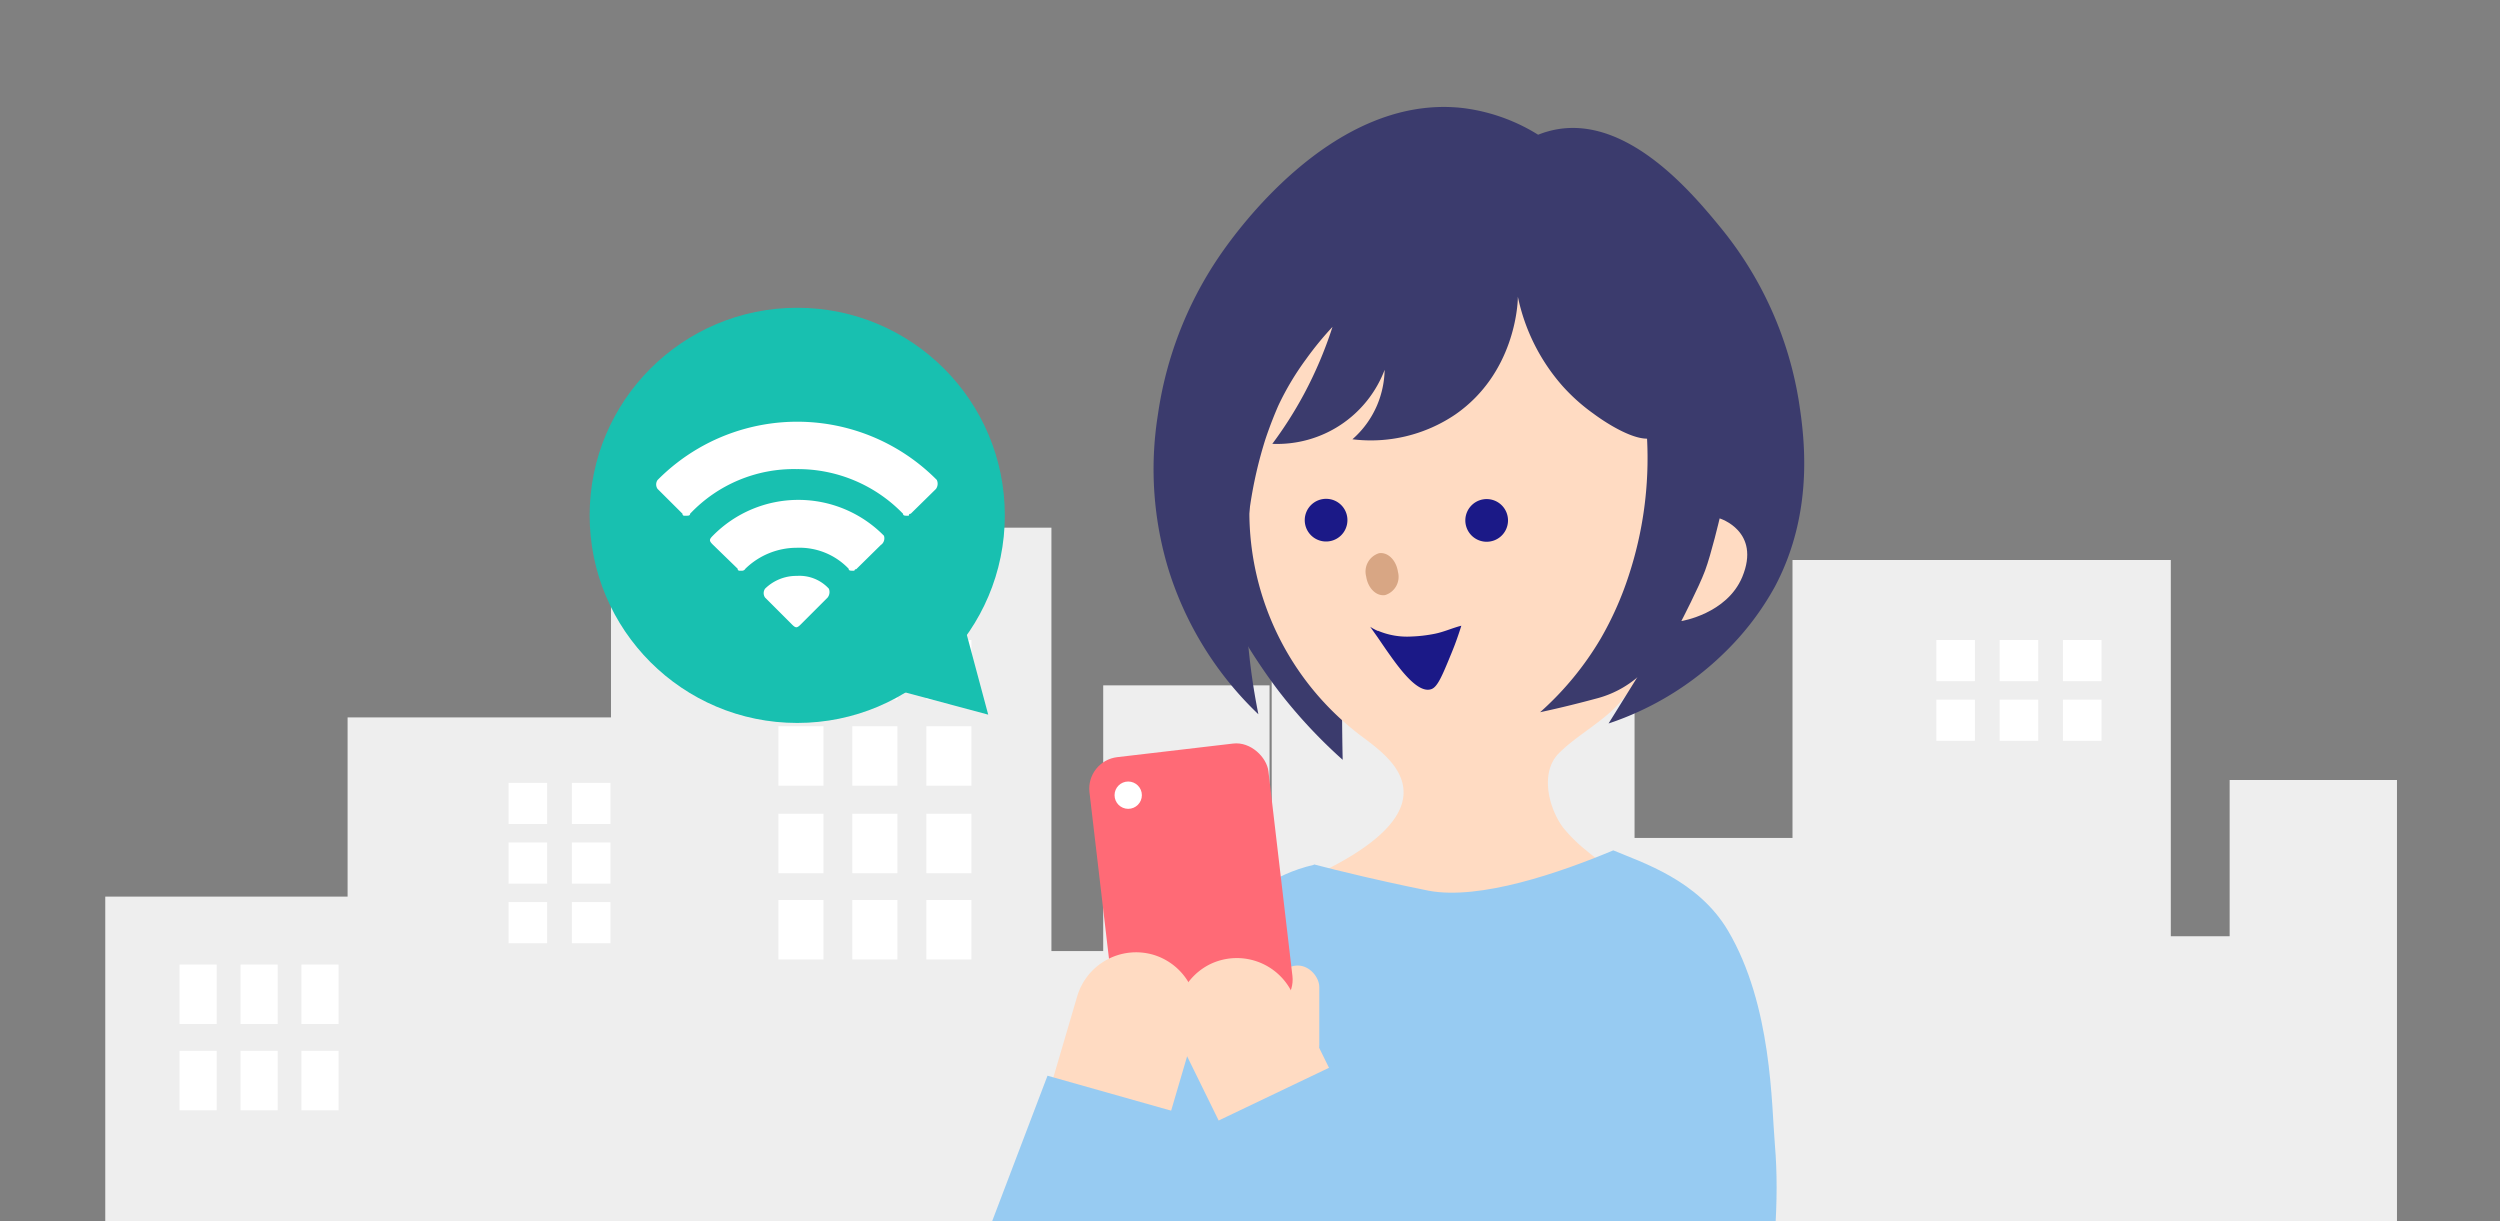
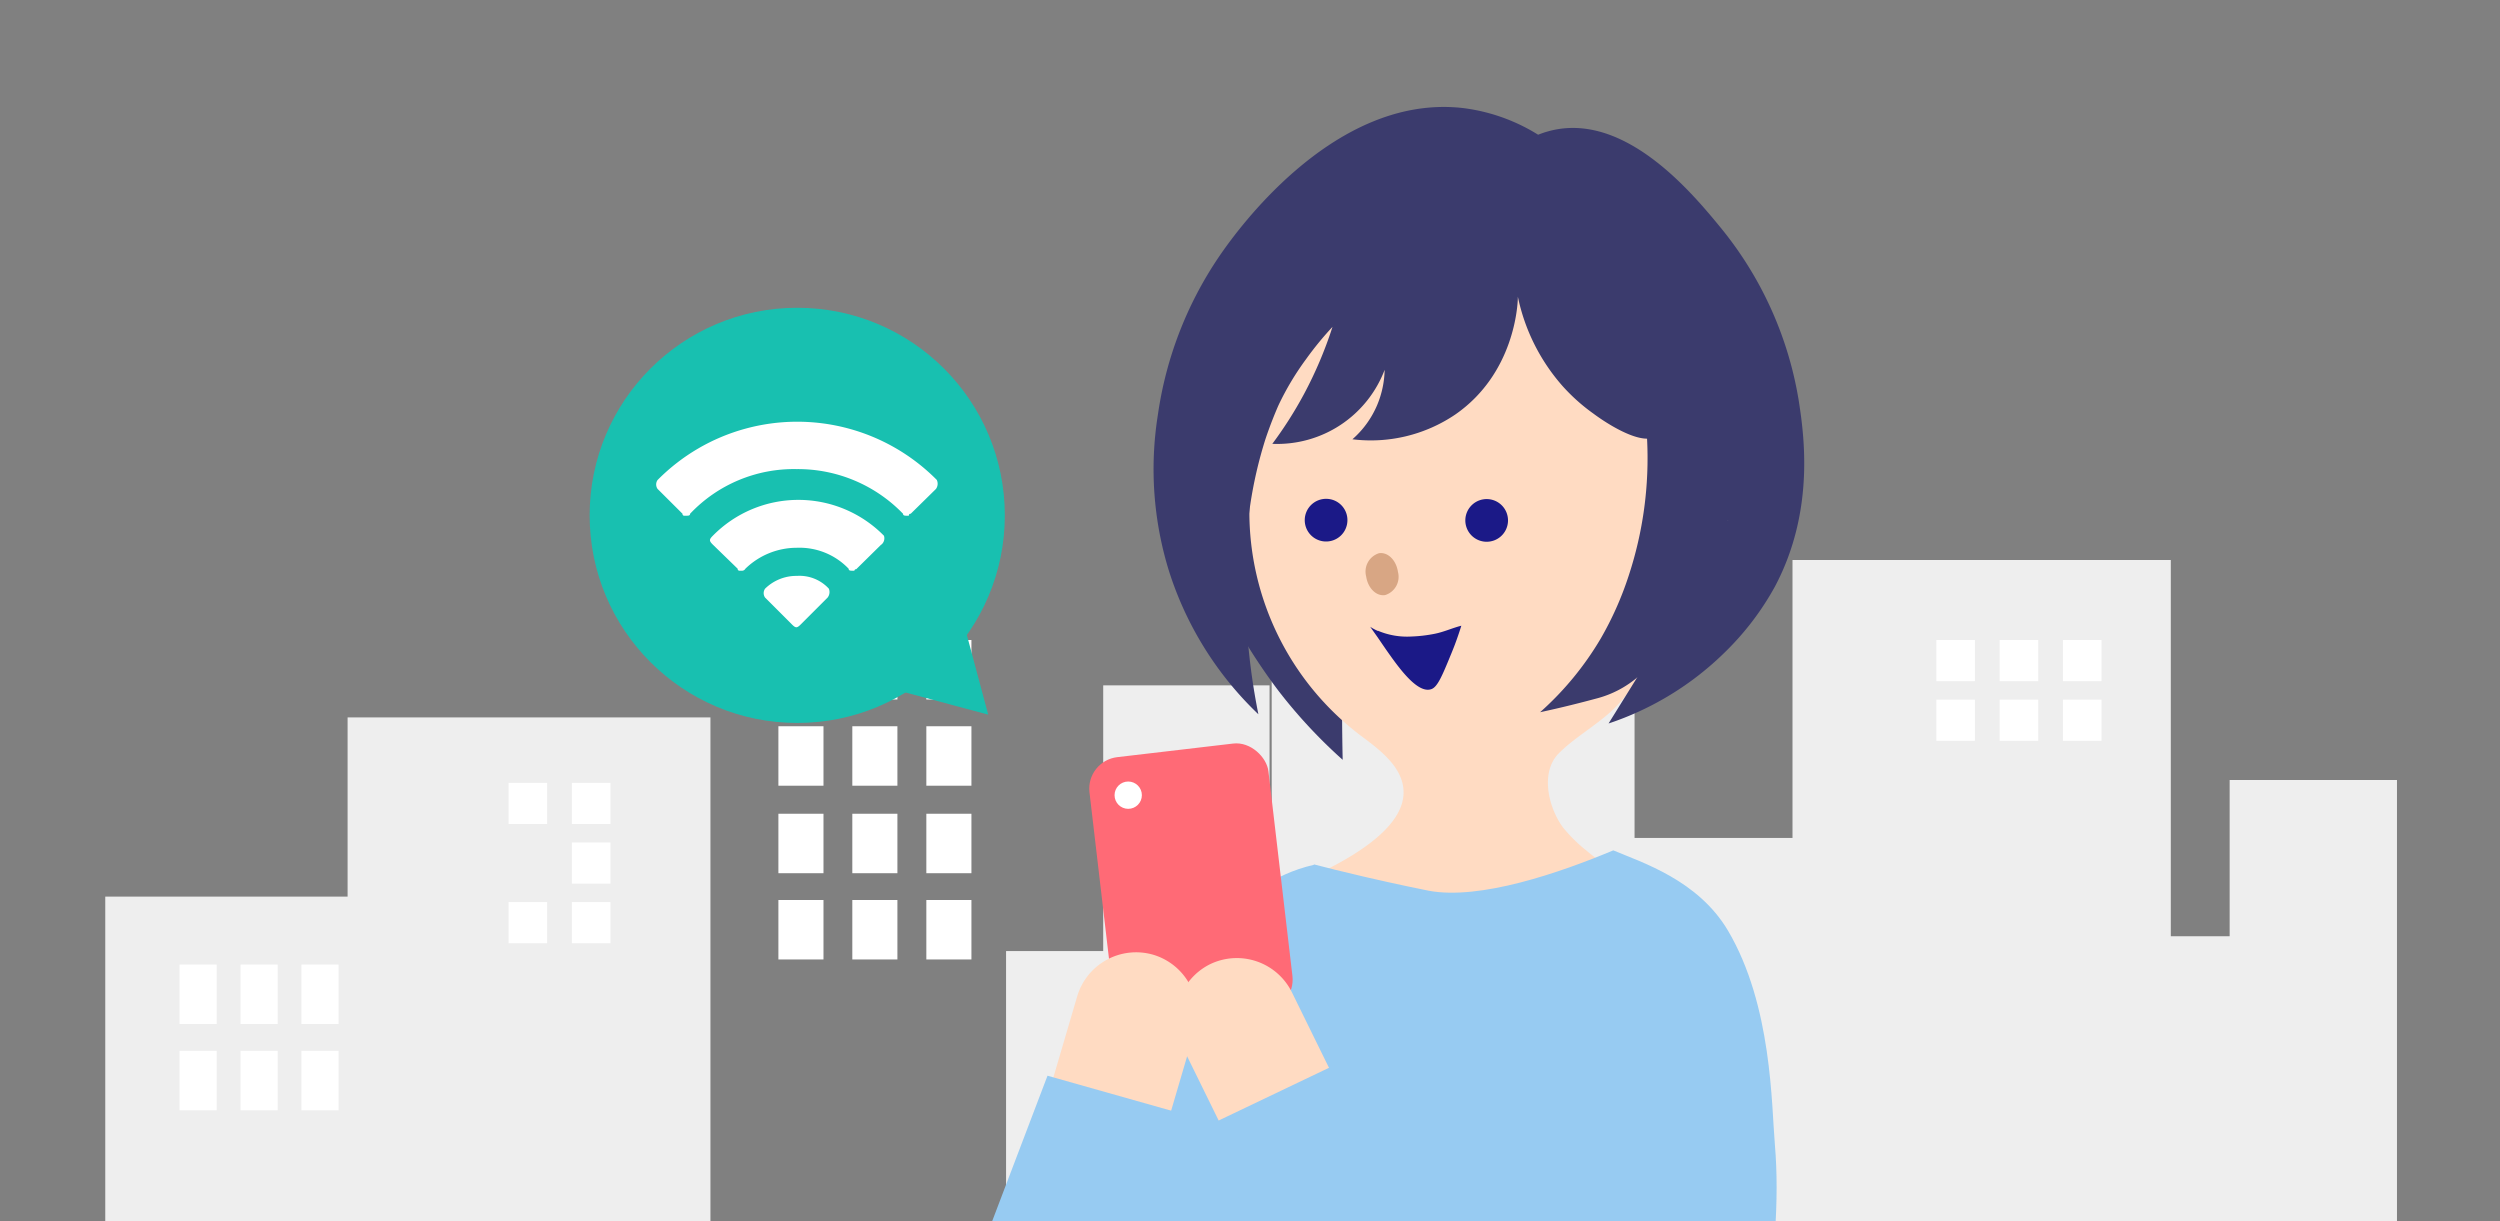
<svg xmlns="http://www.w3.org/2000/svg" id="レイヤー_1" data-name="レイヤー 1" viewBox="0 0 280 136.76">
  <rect x="0" y="0" width="280" height="136.76" fill="#808080" stroke="none" />
  <defs>
    <style>.cls-1{fill:none;}.cls-2{clip-path:url(#clip-path);}.cls-3{fill:#eee;}.cls-4{fill:#fff;}.cls-5{fill:#ffdbc2;}.cls-6{fill:#3b3b6d;}.cls-7{fill:#1b1987;}.cls-8{fill:#d8a684;}.cls-9{fill:#97cbf2;}.cls-10{fill:#ff6a76;}.cls-11{fill:#18c0b0;}</style>
    <clipPath id="clip-path">
      <rect class="cls-1" width="280" height="136.76" />
    </clipPath>
  </defs>
  <g class="cls-2">
    <rect class="cls-3" x="112.68" y="106.52" width="30.24" height="36.77" />
    <rect class="cls-3" x="123.56" y="76.76" width="18.63" height="36.77" />
-     <rect class="cls-3" x="68.43" y="59.1" width="49.33" height="84.19" />
-     <rect class="cls-4" x="87.18" y="71.68" width="5.05" height="6.66" />
    <rect class="cls-4" x="95.46" y="71.68" width="5.05" height="6.66" />
    <rect class="cls-4" x="103.75" y="71.68" width="5.05" height="6.66" />
    <rect class="cls-4" x="87.18" y="81.34" width="5.05" height="6.66" />
    <rect class="cls-4" x="95.46" y="81.34" width="5.05" height="6.66" />
    <rect class="cls-4" x="103.75" y="81.34" width="5.05" height="6.66" />
    <rect class="cls-4" x="87.18" y="91.14" width="5.05" height="6.66" />
    <rect class="cls-4" x="95.46" y="91.14" width="5.05" height="6.66" />
    <rect class="cls-4" x="103.75" y="91.14" width="5.05" height="6.66" />
    <rect class="cls-4" x="87.18" y="100.8" width="5.05" height="6.66" />
    <rect class="cls-4" x="95.46" y="100.8" width="5.05" height="6.66" />
    <rect class="cls-4" x="103.75" y="100.8" width="5.05" height="6.66" />
    <rect class="cls-3" x="142.43" y="28.22" width="40.64" height="116.03" />
    <rect class="cls-4" x="149.81" y="41.18" width="6.05" height="9.68" />
    <rect class="cls-4" x="159.73" y="41.18" width="6.05" height="9.68" />
    <rect class="cls-4" x="169.65" y="41.18" width="6.05" height="9.68" />
    <rect class="cls-4" x="149.81" y="55.21" width="6.05" height="9.68" />
    <rect class="cls-4" x="159.73" y="55.21" width="6.05" height="9.68" />
    <rect class="cls-4" x="169.65" y="55.21" width="6.05" height="9.68" />
    <rect class="cls-3" x="38.93" y="80.35" width="40.64" height="107.65" />
    <rect class="cls-4" x="56.96" y="87.68" width="4.32" height="4.61" />
    <rect class="cls-4" x="64.05" y="87.68" width="4.32" height="4.61" />
-     <rect class="cls-4" x="56.96" y="94.36" width="4.32" height="4.61" />
    <rect class="cls-4" x="64.05" y="94.36" width="4.32" height="4.61" />
    <rect class="cls-4" x="56.96" y="101.03" width="4.32" height="4.61" />
    <rect class="cls-4" x="64.05" y="101.03" width="4.32" height="4.61" />
    <rect class="cls-3" x="200.76" y="62.72" width="42.37" height="85.65" />
    <rect class="cls-4" x="216.87" y="71.68" width="4.32" height="4.61" />
    <rect class="cls-4" x="223.96" y="71.68" width="4.32" height="4.61" />
    <rect class="cls-4" x="231.05" y="71.68" width="4.32" height="4.61" />
    <rect class="cls-4" x="216.87" y="78.36" width="4.32" height="4.61" />
    <rect class="cls-4" x="223.96" y="78.36" width="4.32" height="4.61" />
    <rect class="cls-4" x="231.05" y="78.36" width="4.32" height="4.61" />
    <rect class="cls-3" x="204.04" y="104.86" width="57.35" height="71.02" />
    <rect class="cls-3" x="162.74" y="93.85" width="57.35" height="82.03" />
    <rect class="cls-3" x="249.72" y="87.36" width="18.74" height="71.02" />
    <rect class="cls-3" x="11.79" y="100.42" width="36.4" height="57.96" />
    <rect class="cls-4" x="20.11" y="108.03" width="4.16" height="6.66" />
    <rect class="cls-4" x="26.94" y="108.03" width="4.16" height="6.66" />
    <rect class="cls-4" x="33.76" y="108.03" width="4.16" height="6.66" />
    <rect class="cls-4" x="20.11" y="117.69" width="4.16" height="6.66" />
    <rect class="cls-4" x="26.94" y="117.69" width="4.16" height="6.66" />
    <rect class="cls-4" x="33.76" y="117.69" width="4.16" height="6.66" />
    <path class="cls-5" d="M150.64,61.44c1.14,4.89-1.15,9.62-5.14,10.55s-8.14-2.29-9.29-7.19,1.15-9.62,5.14-10.55,8.14,2.29,9.29,7.19Z" />
    <path class="cls-6" d="M153.17,32.43A346.85,346.85,0,0,0,150.3,74.2c0,3.69,0,7.33.08,10.9a57.12,57.12,0,0,1-7.13-7.65,63.37,63.37,0,0,1-7-11.62c-5.92-13.78.45-33.41,1.07-35.25" />
    <path class="cls-5" d="M190,57.42c.06-15.75-11.09-28.55-24.91-28.61S140,41.48,139.93,57.22a31.4,31.4,0,0,0,12.54,25.22c2.21,1.64,4.68,3.55,4.73,6.23.07,4.23-6.24,7.78-11.65,10.14a26.32,26.32,0,0,0,15.26,6.27c5.28.3,9.08-1.23,14.54-3.44,4.07-1.65,8-4.78,7-4.53-1.78.45-3.37-.74-4.65-1.83a17.08,17.08,0,0,1-2.64-2.6c-1.61-2.16-2.6-6.15-.49-8.29,1.89-1.92,4.58-3.32,6.55-5.37A33.86,33.86,0,0,0,190,57.42Z" />
    <path class="cls-7" d="M150.91,58.34a2.39,2.39,0,1,1-2.32-2.47A2.38,2.38,0,0,1,150.91,58.34Z" />
    <path class="cls-7" d="M166.63,55.9a2.39,2.39,0,1,1-2.51,2.27A2.39,2.39,0,0,1,166.63,55.9Z" />
    <path class="cls-8" d="M156.57,64.05a2.14,2.14,0,0,1-1.44,2.6c-1,.15-1.93-.79-2.12-2.09a2.15,2.15,0,0,1,1.44-2.6c1-.15,1.93.79,2.12,2.09Z" />
    <path class="cls-9" d="M147.15,96.81c1.27.33,3.26.83,5.71,1.4,3.62.84,6.59,1.44,7.15,1.55,5.73,1.08,14.66-2,20.68-4.52,3.22,1.36,9.5,3.33,12.85,9,4.94,8.37,4.86,19.51,5.25,24,2.1,24.72-13.86,64.86-14.75,67.45H134.55c.25-27.31-6.76-30.52-6.51-57.83.75-6.19.62-36.75,19.11-41Z" />
-     <rect class="cls-5" x="142.96" y="108.14" width="4.8" height="11.29" rx="2.4" />
    <rect class="cls-10" x="123.3" y="83.93" width="20.18" height="30.17" rx="3.55" transform="translate(-10.63 16.22) rotate(-6.69)" />
    <circle class="cls-4" cx="126.36" cy="89.06" r="1.53" />
    <path class="cls-5" d="M135.51,108a6.88,6.88,0,0,1,9.18,3.13l11.88,24.19-12.31,6-11.88-24.19A6.88,6.88,0,0,1,135.51,108Z" />
    <path class="cls-7" d="M154.35,70.68a5.93,5.93,0,0,1-.89-.48l.76,1.07,1,1.46c1.29,1.83,3.47,5,5.07,4.46.7-.22,1.22-1.46,2.26-4,.51-1.23.87-2.31,1.12-3.11-1.07.27-2,.73-3.12.93a16,16,0,0,1-2.48.28,8.36,8.36,0,0,1-3.75-.65Z" />
    <polygon class="cls-9" points="135.71 125.87 146.13 154.72 164.16 144.12 149.48 119.29 135.71 125.87" />
    <path class="cls-5" d="M129.16,106.93a6.88,6.88,0,0,0-8.51,4.65l-7.6,25.86,13.15,3.86,7.6-25.86A6.88,6.88,0,0,0,129.16,106.93Z" />
    <polygon class="cls-9" points="132 124.63 126.64 154.83 107.06 147.45 117.32 120.48 132 124.63" />
    <path class="cls-6" d="M170,33.27c0,.89-.38,8.56-7,13.15a16.87,16.87,0,0,1-11.53,2.78,10.55,10.55,0,0,0,2.8-3.9,10.73,10.73,0,0,0,.81-3.88,12.87,12.87,0,0,1-12.58,8.29,44.52,44.52,0,0,0,3.54-5.56,45.48,45.48,0,0,0,3.2-7.54,36.24,36.24,0,0,0-2.95,3.6,31.23,31.23,0,0,0-3.1,5.18c-.4.91-.92,2.19-1.45,3.76a47.67,47.67,0,0,0-2.23,15A73.29,73.29,0,0,0,140.94,80a38.1,38.1,0,0,1-10-16,38.54,38.54,0,0,1-1.26-17.52,42.11,42.11,0,0,1,6.78-17.63c1.36-2,12.52-18.37,27.29-16.76a20.68,20.68,0,0,1,8.52,3,10.69,10.69,0,0,1,2.45-.66c8-1.13,15.07,7.52,17.94,11a41,41,0,0,1,8.79,19.38c.56,3.65,1.9,12.3-2.66,20.89a31.32,31.32,0,0,1-5.58,7.33,33.77,33.77,0,0,1-13.05,8c2.22-3.58,3.22-5.18,3.24-5.21h0l-.12.13A11.55,11.55,0,0,1,179,78.18c-1.92.52-4.09,1.07-6.51,1.59a34.53,34.53,0,0,0,6.79-8.25,36.83,36.83,0,0,0,3.12-7,42.08,42.08,0,0,0,2.07-15.39c-1.82,0-4.59-1.75-6-2.8A20.9,20.9,0,0,1,175,43.23a21.86,21.86,0,0,1-5-10Z" />
-     <path class="cls-5" d="M192.6,58.06s-.94,4-1.64,5.87-2.65,5.63-2.65,5.63,5.09-.8,6.82-4.93C197.27,59.48,192.6,58.06,192.6,58.06Z" />
+     <path class="cls-5" d="M192.6,58.06C197.27,59.48,192.6,58.06,192.6,58.06Z" />
    <circle class="cls-11" cx="89.29" cy="57.72" r="23.25" />
    <path id="パス_256" data-name="パス 256" class="cls-4" d="M104.83,54.76,102,57.54a.19.19,0,0,0-.21.16v.06h-.22c-.21,0-.43,0-.43-.22a16.37,16.37,0,0,0-11.92-5,16,16,0,0,0-11.93,5c0,.22-.21.22-.43.22h-.21a.19.19,0,0,1-.21-.17,0,0,0,0,1,0-.05h0l-2.79-2.78a.87.87,0,0,1,0-1,22,22,0,0,1,31.12-.16h0l.15.15A1,1,0,0,1,104.83,54.76ZM98.69,61,95.9,63.75a.19.19,0,0,0-.21.17v0h-.22c-.21,0-.42,0-.42-.22a7.61,7.61,0,0,0-5.79-2.35,8.26,8.26,0,0,0-5.78,2.35.43.43,0,0,1-.43.22h-.22a.2.2,0,0,1-.21-.16v-.06h0L79.84,61c-.43-.43-.43-.57,0-1A13.44,13.44,0,0,1,99,60a.91.91,0,0,1-.29,1Zm-6,5.93-3,3c-.43.43-.57.43-1,0l-3-3a.87.87,0,0,1,0-1,5,5,0,0,1,3.57-1.43,4.46,4.46,0,0,1,3.57,1.43,1,1,0,0,1-.14,1Z" />
    <polygon class="cls-11" points="110.68 80.04 105.48 60.64 91.28 74.84 110.68 80.04" />
  </g>
</svg>